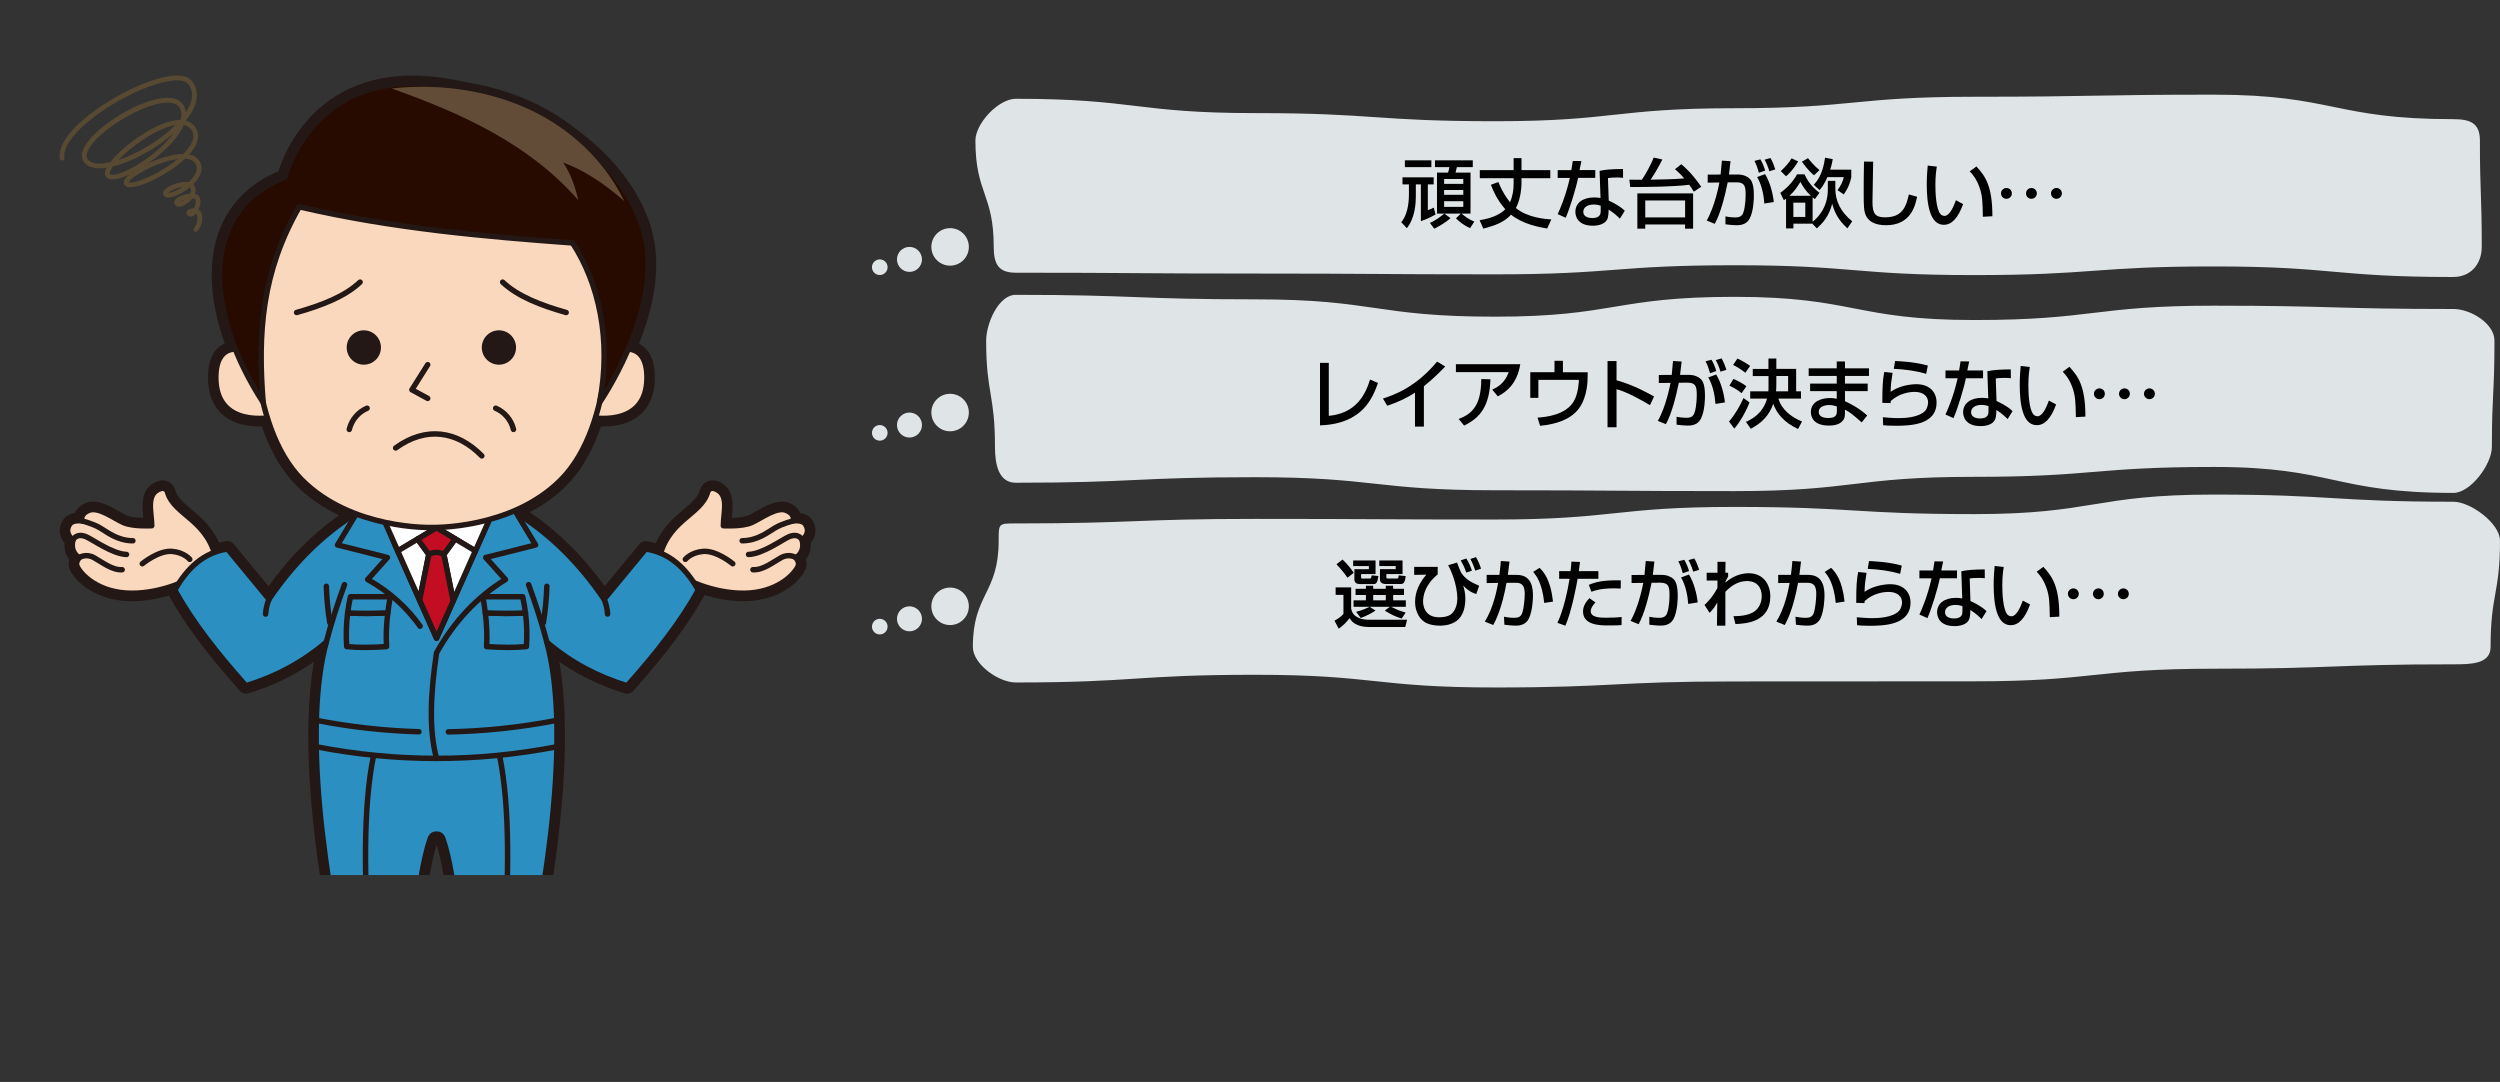
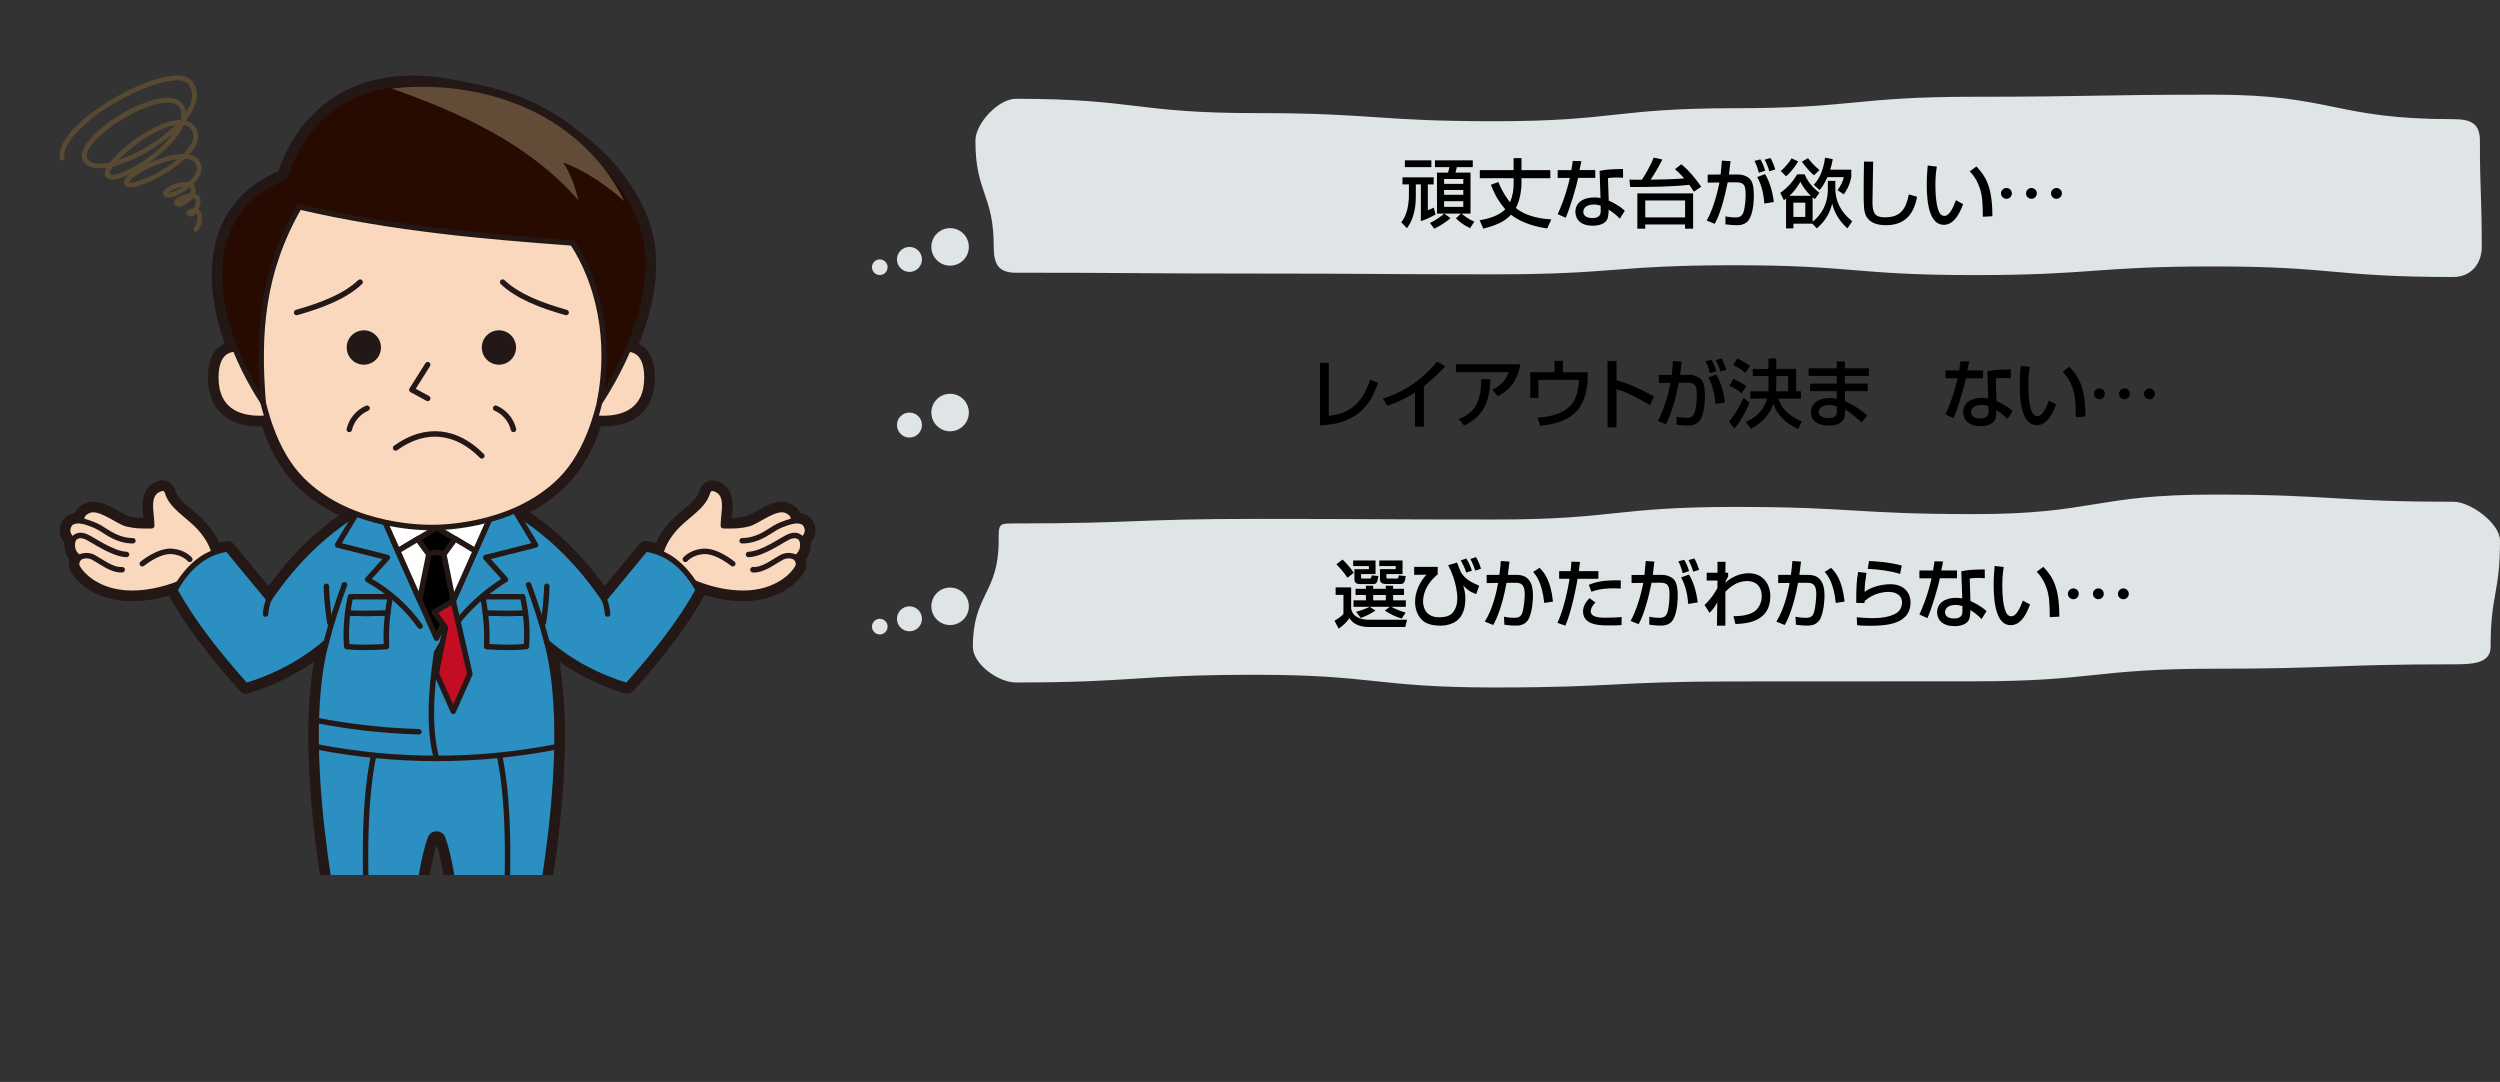
<svg xmlns="http://www.w3.org/2000/svg" id="_レイヤー_2" viewBox="0 0 799.92 346.18">
  <rect x="0" y="0" width="799.92" height="346.18" fill="#333333" stroke="none" />
  <defs>
    <style>.cls-1{fill:#a89478;fill-rule:evenodd;}.cls-2{fill:#231815;}.cls-3{fill:#2b8fc2;}.cls-3,.cls-4,.cls-5,.cls-6,.cls-7,.cls-8,.cls-9{stroke:#231815;stroke-linecap:round;stroke-linejoin:round;stroke-width:1.75px;}.cls-4{fill:#c30d23;}.cls-10{fill:#dfe4e6;}.cls-5,.cls-11{fill:none;}.cls-12{fill:#584a32;}.cls-6{fill:#fad8be;}.cls-7{fill:#6a3906;}.cls-13{fill:#624c38;}.cls-8{fill:#fff;}.cls-14{clip-path:url(#clippath);}.cls-9{fill:#270b00;}</style>
    <clipPath id="clippath">
      <rect class="cls-11" width="280" height="280" />
    </clipPath>
  </defs>
  <g id="h">
    <g class="cls-14">
      <path class="cls-2" d="M131.91,26.72c3,0,6.21.24,9.65.76,2.76.42,5.43.92,8.01,1.5,10.98,1.85,23,6.07,33.49,14.55,14.35,10.35,22,23.47,23.83,34.2,1.98,11.61-1.66,24.18-5.84,33.94,2.71.2,5.96,1.93,5.96,9.13,0,11.28-8.47,13.08-13.89,13.08-1,0-1.9-.06-2.62-.14-2.3,7.42-5.79,14.56-11.07,19.85-4.41,4.41-9.54,7.54-14.66,9.76l.47.77c11.58,7.23,20.66,16.68,28.08,27.59l13.27-16.07c1.72.25,3.3.71,4.79,1.33,3.37-10.98,13.09-12.57,15.05-19.58.2-.71.84-1.19,1.55-1.19.14,0,.28.02.43.06,5.19,1.45,3.05,7.64,3.05,11.93,0,0,.74.05,1.82.05,2.02,0,5.25-.16,7.24-1.05,2.63-1.18,6.66-4.17,9.68-4.17.49,0,.95.08,1.38.25,3.05,1.27,2.21,3.38,2.21,3.38,0,0,.43-.07,1.01-.07.94,0,2.28.17,2.89,1.07,2.02,2.98-1.02,5.09-1.02,5.09,0,0,.56,1.9-.14,3.52-.7,1.62-1.9,2.11-1.9,2.11,0,0,1.37,1.43.7,2.89-1.2,2.62-6.81,8.46-17.28,8.53-.07,0-.15,0-.22,0-6.52,0-12.35-1.92-15.79-3.35.48.74.95,1.5,1.4,2.29-5.54,10.18-13.61,20.4-22.76,30.65-9.46-2.89-18.09-7.42-25.71-13.95,1.91,6.99,2.93,15.45,3.18,25.02.07,2.73.09,5.54.04,8.44-.43,25.07-5.35,56.29-13.09,88.35l15.76,14.95c-4.77.96-9.69,1.41-14.75,1.41-5.34,0-10.82-.5-16.43-1.41-.56-5.18-.19-10.07.94-14.74-.1-.02-.2-.04-.3-.06-3.03-22.74-4.43-47.3-8.65-59.17-.33-.93-1.16-1.4-1.98-1.4s-1.65.47-1.98,1.4c-4.22,11.87-5.62,36.43-8.65,59.17-.03,0-.07.01-.1.02,1.13,4.67,1.51,9.58.95,14.77-5.61.91-11.1,1.41-16.43,1.41-5.06,0-9.98-.45-14.75-1.41l15.59-14.8s0,0,0,0c-7.76-32.11-12.69-63.39-13.13-88.5-.05-2.9-.03-5.71.04-8.44.26-9.57,1.27-18.03,3.18-25.02-7.62,6.53-16.25,11.06-25.71,13.95-9.15-10.25-17.22-20.47-22.76-30.65.38-.67.78-1.32,1.18-1.95-3.51,1.37-8.93,3.01-14.94,3.01-.07,0-.15,0-.22,0-10.46-.07-16.08-5.91-17.28-8.53-.67-1.46.7-2.89.7-2.89,0,0-1.19-.49-1.9-2.11-.7-1.62-.14-3.52-.14-3.52,0,0-3.04-2.11-1.02-5.09.61-.9,1.95-1.07,2.89-1.07.58,0,1.01.07,1.01.07,0,0-.84-2.11,2.21-3.38.43-.18.89-.25,1.38-.25,3.02,0,7.05,2.98,9.68,4.17,1.99.89,5.22,1.05,7.24,1.05,1.09,0,1.82-.05,1.82-.05,0-4.29-2.14-10.48,3.05-11.93.14-.04.29-.06.43-.06.7,0,1.35.47,1.55,1.19,1.95,6.97,11.55,8.57,14.98,19.35,1.32-.5,2.73-.88,4.22-1.1l13.27,16.07c7.35-10.79,16.31-20.16,27.72-27.36-5.92-2.25-12.01-5.64-17.13-10.77-5.28-5.29-8.77-12.42-11.07-19.85-.72.07-1.62.14-2.62.14-5.42,0-13.89-1.81-13.89-13.08,0-7.42,3.46-9.04,6.22-9.15-9.22-23.09-6.84-46.04,15.92-55.01,0,0,7.1-29.93,40.71-29.93M131.91,24.18h0c-18.37,0-29.13,8.66-34.93,15.92-4.83,6.05-7.07,12.09-7.87,14.67-8.78,3.74-14.97,9.67-18.4,17.64-4.35,10.1-3.91,23.31,1.19,37.46-2.6,1.16-5.36,4.01-5.36,10.94,0,9.93,5.99,15.63,16.43,15.63.27,0,.55,0,.82-.01,2.7,7.94,6.42,14.32,11.08,18.98,3.78,3.78,8.34,6.95,13.61,9.46-8.49,6.01-15.92,13.48-22.57,22.68l-11.16-13.5c-.49-.59-1.2-.92-1.95-.92-.12,0-.25,0-.37.03-.79.12-1.57.27-2.34.47-2.27-5.14-5.87-8.17-8.83-10.67-2.55-2.15-4.56-3.84-5.23-6.23-.5-1.79-2.14-3.04-3.99-3.04-.37,0-.74.05-1.1.15-6.1,1.7-5.48,7.88-5.11,11.57.01.1.02.2.03.3-2.37-.06-4.28-.35-5.32-.82-.67-.3-1.52-.78-2.43-1.29-2.58-1.45-5.5-3.1-8.29-3.1-.84,0-1.63.15-2.35.45-1.93.8-3,1.99-3.51,3.21-2.06.29-3.16,1.26-3.72,2.1-1.98,2.93-1.08,5.7.4,7.44-.08,1.01-.02,2.33.53,3.61.3.69.66,1.25,1.03,1.7-.3,1-.35,2.16.19,3.35,1.82,3.98,8.53,9.94,19.56,10.01h.24c4.41,0,8.51-.82,11.85-1.8,4.99,9.03,12.25,18.76,22.78,30.55.49.55,1.18.85,1.89.85.25,0,.5-.04.74-.11,7.68-2.35,14.71-5.74,20.98-10.1-.97,5.5-1.55,11.75-1.73,18.67-.08,2.85-.09,5.73-.04,8.56.41,23.93,4.85,54.2,12.85,87.62l-14.53,13.78c-.69.65-.96,1.64-.69,2.55.26.91,1.01,1.6,1.94,1.79,4.8.97,9.93,1.46,15.25,1.46s10.95-.49,16.84-1.44c1.13-.18,1.99-1.1,2.11-2.23.55-5.01.27-10.02-.83-14.9.91-6.87,1.68-13.89,2.42-20.68,1.59-14.59,3.09-28.41,5.68-36.6,2.59,8.18,4.1,22.01,5.68,36.6.74,6.84,1.52,13.92,2.44,20.85.02.12.04.23.07.34-1,4.72-1.24,9.55-.72,14.4.12,1.14.99,2.05,2.11,2.23,5.89.96,11.55,1.44,16.84,1.44s10.45-.49,15.25-1.46c.93-.19,1.67-.88,1.94-1.79.26-.91,0-1.9-.69-2.55l-14.69-13.94c7.97-33.37,12.4-63.59,12.81-87.47.05-2.87.03-5.75-.04-8.56-.18-6.92-.77-13.17-1.73-18.67,6.27,4.36,13.31,7.75,20.98,10.1.24.07.49.11.74.11.71,0,1.4-.3,1.89-.85,10.59-11.86,17.87-21.63,22.86-30.71,3.49,1.08,7.77,1.96,12.39,1.96h.24c11.04-.07,17.75-6.03,19.57-10.01.54-1.18.49-2.35.19-3.35.37-.46.73-1.02,1.03-1.7.55-1.28.61-2.61.53-3.61,1.48-1.74,2.38-4.52.4-7.44-.57-.84-1.66-1.81-3.73-2.1-.51-1.21-1.58-2.4-3.51-3.21-.72-.3-1.51-.45-2.35-.45-2.79,0-5.71,1.65-8.29,3.1-.9.51-1.76.99-2.43,1.29-1.04.47-2.95.76-5.32.82,0-.1.02-.2.03-.3.37-3.69,1-9.87-5.1-11.57-.36-.1-.73-.15-1.1-.15-1.85,0-3.49,1.25-3.99,3.04-.67,2.39-2.68,4.08-5.23,6.23-3,2.53-6.64,5.59-8.9,10.82-.95-.27-1.92-.48-2.91-.63-.12-.02-.25-.03-.37-.03-.75,0-1.47.33-1.95.92l-11.16,13.5c-7.01-9.7-14.89-17.48-23.96-23.64,4.46-2.34,8.38-5.19,11.69-8.5,4.65-4.66,8.38-11.04,11.08-18.98.28,0,.55.01.82.01,10.44,0,16.42-5.7,16.42-15.63,0-6.68-2.6-9.56-5.07-10.79,4.87-12.26,6.52-23.25,4.91-32.71-2.17-12.77-11.44-26.15-24.79-35.8-9.56-7.71-21.18-12.76-34.54-15.02-2.7-.6-5.43-1.11-8.11-1.52-3.45-.52-6.82-.79-10.03-.79h0Z" />
      <path d="M257.67,167.68c-.99-1.46-3.9-1-3.9-1,0,0,.84-2.11-2.21-3.38-3.06-1.27-8.01,2.54-11.06,3.91-3.06,1.37-9.06,1-9.06,1,0-4.29,2.14-10.48-3.05-11.93-.86-.24-1.73.27-1.98,1.13-1.97,7.02-11.69,8.6-15.05,19.58-1.49-.62-3.07-1.08-4.79-1.33l-13.27,16.07c-7.43-10.91-16.5-20.36-28.08-27.59l-.47-.77c5.12-2.22,10.25-5.35,14.66-9.76,5.28-5.29,8.77-12.42,11.07-19.85,4.63.48,16.51.42,16.51-12.95,0-7.2-3.25-8.93-5.96-9.13,4.19-9.76,7.82-22.33,5.84-33.94-1.83-10.73-9.48-23.86-23.83-34.2-10.49-8.48-22.51-12.7-33.49-14.55-2.58-.58-5.24-1.08-8.01-1.5-41.93-6.34-50.36,29.17-50.36,29.17-22.76,8.97-25.14,31.92-15.92,55.01-2.76.11-6.22,1.72-6.22,9.15,0,13.36,11.89,13.43,16.51,12.95,2.3,7.42,5.79,14.56,11.07,19.85,5.12,5.12,11.21,8.51,17.13,10.77-11.4,7.2-20.37,16.56-27.72,27.36l-13.27-16.07c-1.5.22-2.9.59-4.22,1.1-3.43-10.78-13.03-12.38-14.98-19.35-.24-.86-1.12-1.37-1.98-1.13-5.19,1.45-3.05,7.64-3.05,11.93,0,0-6.01.37-9.06-1-3.06-1.37-8.01-5.18-11.06-3.91-3.06,1.27-2.21,3.38-2.21,3.38,0,0-2.91-.45-3.9,1-2.02,2.98,1.02,5.09,1.02,5.09,0,0-.56,1.9.14,3.52.7,1.62,1.9,2.11,1.9,2.11,0,0-1.37,1.43-.7,2.89,1.2,2.62,6.81,8.46,17.28,8.53,6.1.04,11.61-1.61,15.16-3.01-.4.63-.8,1.28-1.18,1.95,5.54,10.18,13.61,20.4,22.76,30.65,9.45-2.89,18.09-7.42,25.71-13.95-1.91,6.99-2.93,15.45-3.18,25.02-.07,2.73-.09,5.54-.04,8.44.43,25.11,5.36,56.39,13.13,88.5,0,0,0,0,0,0l-15.59,14.8c9.8,1.98,20.26,1.78,31.18,0,.57-5.2.19-10.1-.95-14.77.03,0,.07-.01.1-.02,3.03-22.74,4.43-47.3,8.65-59.17.67-1.87,3.3-1.87,3.97,0,4.22,11.87,5.62,36.43,8.65,59.17.1.02.2.04.3.06-1.12,4.66-1.5,9.55-.94,14.74,10.92,1.78,21.38,1.98,31.18,0l-15.76-14.95c7.74-32.06,12.66-63.27,13.09-88.35.05-2.9.03-5.71-.04-8.44-.25-9.57-1.27-18.03-3.18-25.02,7.62,6.53,16.25,11.06,25.71,13.95,9.15-10.25,17.22-20.47,22.76-30.65-.45-.79-.92-1.55-1.4-2.29,3.48,1.44,9.41,3.39,16.01,3.35,10.46-.07,16.08-5.91,17.28-8.53.67-1.46-.7-2.89-.7-2.89,0,0,1.19-.49,1.9-2.11.7-1.62.14-3.52.14-3.52,0,0,3.04-2.11,1.02-5.09Z" />
      <path class="cls-6" d="M69.42,180.42c-2.21-14.16-13.68-15.32-15.84-23.01-.24-.86-1.12-1.37-1.98-1.13-5.19,1.45-3.05,7.64-3.05,11.93,0,0-6,.37-9.06-1-3.06-1.37-8.01-5.18-11.06-3.91-3.06,1.27-2.21,3.38-2.21,3.38,0,0-2.91-.45-3.9,1-2.02,2.98,1.02,5.09,1.02,5.09,0,0-.56,1.9.14,3.52.7,1.62,1.9,2.11,1.9,2.11,0,0-1.37,1.43-.7,2.89,1.2,2.62,6.81,8.46,17.28,8.53,10.46.07,19.24-4.86,19.24-4.86l8.22-4.54Z" />
      <path class="cls-5" d="M26.23,166.68s3.37.81,5.76,2.22c2.39,1.41,5.62,4.1,10.53,4.13" />
      <path class="cls-5" d="M23.35,172.77s.98-2.33,4.14-1.06c2.02.81,8.44,5.56,13,5.7" />
      <path class="cls-5" d="M25.38,178.41s2.04-1.41,4.64,0c2.6,1.41,5.83,4.09,9.06,3.88" />
      <path class="cls-5" d="M45.53,180.38s5.2-4.34,9.57-3.95c3.86.35,5.62,2.54,5.62,2.54" />
      <path class="cls-6" d="M210.58,180.42c2.21-14.16,13.68-15.32,15.84-23.01.24-.86,1.12-1.37,1.98-1.13,5.19,1.45,3.05,7.64,3.05,11.93,0,0,6,.37,9.06-1,3.06-1.37,8.01-5.18,11.06-3.91,3.05,1.27,2.21,3.38,2.21,3.38,0,0,2.91-.45,3.9,1,2.02,2.98-1.02,5.09-1.02,5.09,0,0,.56,1.9-.14,3.52-.7,1.62-1.9,2.11-1.9,2.11,0,0,1.37,1.43.7,2.89-1.2,2.62-6.81,8.46-17.28,8.53-10.46.07-19.24-4.86-19.24-4.86l-8.22-4.54Z" />
      <path class="cls-5" d="M253.77,166.68s-3.37.81-5.76,2.22c-2.39,1.41-5.62,4.1-10.54,4.13" />
      <path class="cls-5" d="M256.65,172.77s-.98-2.33-4.14-1.06c-2.02.81-8.44,5.56-13,5.7" />
      <path class="cls-5" d="M254.62,178.41s-2.04-1.41-4.64,0c-2.6,1.41-5.83,4.09-9.06,3.88" />
      <path class="cls-5" d="M234.47,180.38s-5.2-4.34-9.56-3.95c-3.86.35-5.62,2.54-5.62,2.54" />
      <path class="cls-7" d="M116.83,325.04l-18.12,17.19c9.8,1.98,20.26,1.78,31.18,0,.75-6.85-.14-13.19-2.25-19.17l-10.82,1.97Z" />
      <path class="cls-7" d="M162.74,325.04l18.12,17.19c-9.8,1.98-20.26,1.78-31.18,0-.74-6.85.14-13.19,2.25-19.17l10.82,1.97Z" />
      <path class="cls-3" d="M223.43,188.77c-3.97-6.99-9.21-11.98-16.86-13.11l-13.27,16.07c-8.21-12.06-18.42-22.34-31.81-29.81h-3l-18.81,42.3-18.81-42.3h-3c-13.39,7.46-23.61,17.75-31.81,29.81l-13.27-16.07c-7.65,1.13-12.88,6.11-16.86,13.11,5.54,10.18,13.61,20.4,22.76,30.65,9.45-2.89,18.09-7.42,25.71-13.95-7.16,26.24-1.9,73.14,9.9,121.97,4.94,1.07,9.86,1.17,14.75,0,3.03-22.74,4.43-47.3,8.65-59.17.67-1.87,3.3-1.87,3.97,0,4.22,11.87,5.62,36.43,8.65,59.17,4.89,1.17,9.81,1.07,14.75,0,11.8-48.83,17.07-95.73,9.9-121.97,7.62,6.53,16.25,11.06,25.71,13.95,9.15-10.25,17.22-20.47,22.76-30.65Z" />
      <path class="cls-3" d="M160.46,156.22l10.91,18.15-15.96,4.02,6.32,7.04c-9.26,5.68-16.58,13.64-22.05,23.46-1.91,12.85-2.5,24.6,0,33.77" />
      <path class="cls-3" d="M118.91,156.22l-10.91,18.15,15.96,4.02-6.32,7.04c7.39,4.14,12.71,9.25,16.78,14.94" />
      <path class="cls-8" d="M120.88,161.92l6.39,14.36c5.29-3.16,12.42-7.42,12.42-7.42l12.42,7.42,6.39-14.36h-37.61Z" />
      <path class="cls-8" d="M133.62,172.49c-2.06,1.23-4.34,2.59-6.36,3.8l6.99,15.72,2.95-14.62-3.59-4.91Z" />
      <polygon class="cls-8" points="145.01 192.24 152.1 176.28 145.64 172.42 142.01 177.39 145.01 192.24" />
-       <path class="cls-4" d="M145.01,192.24l-3-14.85,3.63-4.97-5.96-3.56s-2.73,1.63-6.06,3.62l3.59,4.91-2.95,14.62,5.43,12.21,5.33-11.98Z" />
+       <path class="cls-4" d="M145.01,192.24s-2.73,1.63-6.06,3.62l3.59,4.91-2.95,14.62,5.43,12.21,5.33-11.98Z" />
      <path class="cls-8" d="M142.01,177.39c-1.59-.85-3.19-.84-4.8,0" />
      <path class="cls-5" d="M86.07,191.73c-.62,1.51-.99,3.12-1.09,4.75" />
      <path class="cls-5" d="M193.32,191.73c.62,1.51.99,3.12,1.09,4.75" />
      <path class="cls-5" d="M104.4,205.47c1.52-5.88,3.51-12.04,5.83-18.39" />
      <path class="cls-5" d="M174.97,205.47c-1.52-5.88-3.51-12.04-5.83-18.39" />
      <path class="cls-5" d="M104.42,187.6c.12,3.9.49,7.78,1.11,11.63" />
      <path class="cls-5" d="M174.97,187.6c-.12,3.9-.49,7.78-1.11,11.63" />
      <path class="cls-5" d="M119.5,241.89c-3.4,16.68-2.89,39.24-1.4,63.27" />
      <path class="cls-5" d="M159.87,241.89c3.39,16.68,2.89,39.24,1.4,63.27" />
      <path class="cls-5" d="M101.17,238.93c25.67,4.98,51.35,4.98,77.02,0" />
-       <path class="cls-5" d="M143.45,234.18c11.58-.22,23.16-1.45,34.74-3.7" />
      <path class="cls-5" d="M101.17,230.48c10.96,2.13,21.91,3.35,32.87,3.66" />
      <path class="cls-6" d="M78.65,112.19s-9.59-3.75-9.59,8.62c0,16.59,18.33,12.68,18.33,12.68" />
      <path class="cls-6" d="M197.41,112.19s9.59-3.75,9.59,8.62c0,16.59-18.33,12.68-18.33,12.68" />
      <path class="cls-6" d="M194.7,96.83s2.55,38.91-15.3,56.77c-15.94,15.96-41.38,15.17-41.38,15.17,0,0-25.44.79-41.38-15.17-17.84-17.86-15.29-56.77-15.29-56.77l16.17-41.23,92.71,8.88,4.47,32.35Z" />
      <path class="cls-9" d="M84.2,128.75c-18.07-27.84-21.44-60.89,7-72.09,0,0,8.43-35.51,50.36-29.17,41.93,6.34,62.18,31.84,65.32,50.25,4,23.52-15.02,51.01-15.02,51.01,3.89-20.09-.35-38.32-8.66-51.01-27.72-2.05-57.39-4.56-87.44-11.57-11.95,20.84-13.35,40.2-11.56,62.58Z" />
      <polyline class="cls-5" points="136.85 116.69 131.79 124.72 136.85 127.47" />
      <path class="cls-5" d="M117.46,130.62c-2.82,1.18-5.01,3.79-5.7,6.78" />
      <path class="cls-5" d="M158.6,130.62c2.82,1.18,5.01,3.79,5.7,6.78" />
      <path class="cls-5" d="M126.59,143.33c9.64-6.98,19.62-5.57,27.58,2.54" />
      <path class="cls-5" d="M94.9,99.99c8.12-2.3,15.47-5.14,20.32-9.72" />
      <path class="cls-5" d="M181.15,99.99c-8.12-2.3-15.47-5.14-20.32-9.72" />
      <path class="cls-13" d="M185.03,64.04c-16.11-18.41-38.19-28.06-59.7-35.73,16.02-1.92,47.82,0,67.88,25.54,2.54,3.23,4.71,6.78,6.58,10.53-6.66-5.88-13.46-10.21-19.63-12.36,2.29,3.22,3.79,7.38,4.88,12.02Z" />
      <path class="cls-2" d="M121.89,111.19c0,3.04-2.45,5.5-5.48,5.5s-5.48-2.46-5.48-5.5,2.45-5.5,5.48-5.5,5.48,2.46,5.48,5.5Z" />
      <path class="cls-2" d="M165.12,111.19c0,3.04-2.45,5.5-5.48,5.5s-5.48-2.46-5.48-5.5,2.45-5.5,5.48-5.5,5.48,2.46,5.48,5.5Z" />
      <path class="cls-3" d="M124.09,196.1c-4.55.21-8.86.23-12.86.02-.45,3.59-.55,7.17-.29,10.76,3.69.39,8.04.32,12.74,0-.21-3.44-.05-7.04.4-10.78Z" />
      <path class="cls-3" d="M124.09,196.1c.21-1.69.46-3.41.78-5.16h-12.74c-.38,1.73-.68,3.45-.89,5.18,4,.21,8.31.18,12.86-.02Z" />
      <path class="cls-3" d="M155.28,196.1c4.55.21,8.86.23,12.86.02.45,3.59.55,7.17.29,10.76-3.69.39-8.04.32-12.74,0,.21-3.44.05-7.04-.4-10.78Z" />
      <path class="cls-3" d="M155.28,196.1c-.21-1.69-.46-3.41-.78-5.16h12.74c.38,1.73.68,3.45.89,5.18-4,.21-8.31.18-12.86-.02Z" />
      <path class="cls-1" d="M61.93,40.53c.07-.21.14-.42.2-.63-.17.2-.35.4-.52.6.11,0,.22.02.33.03Z" />
      <path class="cls-12" d="M62.67,74.21c-.17,0-.34-.06-.49-.18-.32-.27-.36-.75-.09-1.07.01-.01,1.42-1.74,1.04-3.92-.06-.32-.19-.54-.42-.69-.05.06-.1.11-.14.16-1.02,1.09-1.9.78-2.23.6-.63-.35-.74-.9-.62-1.29.23-.8,1.34-1.19,2.32-1.17.01-.03.03-.06.04-.09.56-1.1.73-2.32.4-2.85-.05-.07-.3-.23-.93-.26-.5.67-1.14,1.28-1.85,1.77-1.54,1.07-2.9,1.22-3.63.4-.34-.38-.43-.86-.24-1.33.51-1.31,3.21-2.16,4.88-2.32h0c.35-.64.5-1.29.23-1.79-.05-.09-.12-.17-.23-.23-.26.21-.54.43-.83.64-1.79,1.3-5.58,3.46-7.17,2.27-.45-.34-.64-.85-.5-1.37.43-1.58,4.13-3,6.38-3.25.71-.08,1.29-.06,1.77.02,2.06-1.88,2.98-3.81,2.48-5.28-.46-1.34-1.67-2.08-3.61-2.21-2.51,2.38-6.07,4.79-9.84,6.66-2.13,1.05-7.3,3.37-9.16,2.13-.54-.36-.75-.95-.56-1.59.18-.63.84-1.39,1.82-2.19-3.12,1.49-5.8,2.1-7.13,1.21-.36-.24-.94-.81-.75-1.95.07-.41.24-.88.51-1.39-2.8.42-5.14.13-6.6-1.09-1.23-1.03-1.6-2.46-1.1-4.16,1.89-6.31,16.57-16.01,25.74-17.02,4.12-.45,5.88,1.05,6.63,2.39.39.7.62,1.43.7,2.17,1.88-2.86,2.94-6.2.76-9.05-1.65-2.15-7.72-1.37-15.47,1.98-12.47,5.4-25.14,15.38-24.14,21.63.07.41-.21.8-.63.87-.41.07-.8-.21-.86-.63-.7-4.41,3.77-9.28,7.64-12.59,4.66-3.98,11.17-7.97,17.4-10.67,4.16-1.8,14.16-5.55,17.26-1.52,2.61,3.4,1.88,7.81-2.02,12.62,1.33.34,2.2,1.03,2.76,1.72,1.42,1.74,2.28,4.72-1.64,9.12,2.33.49,3.32,1.86,3.73,3.05.67,1.95-.23,4.26-2.43,6.45.19.18.32.37.42.55.42.8.39,1.69.07,2.56.65.14,1.13.43,1.4.87.7,1.11.4,2.82-.24,4.16.58.36.96.95,1.1,1.7.51,2.89-1.3,5.06-1.37,5.15-.15.18-.36.27-.58.27ZM58.98,63.91c-.69.23-1.25.52-1.54.74.31-.04.88-.26,1.54-.74ZM53.82,61.71c.65.05,2.51-.51,4.61-1.92-2.01.3-4.06,1.32-4.61,1.92ZM41.15,58.35c.7.3,3.39-.19,7.59-2.26,3.01-1.49,5.87-3.33,8.13-5.21,0,0,0,0-.01,0-2.99.38-6.9,1.71-10.44,3.57-3.64,1.91-5.08,3.39-5.27,3.9ZM36.13,53.27c-.57.8-.93,1.49-1.01,2.03-.06.34.04.41.1.45,1.59,1.06,9.56-2.44,16.38-8.78,1.04-.97,2.6-2.53,3.93-4.32-5.56,4.91-13.24,9.14-19.39,10.63ZM53.64,32.82c-.41,0-.84.03-1.3.08-8.36.92-22.77,10.32-24.46,15.96-.33,1.11-.14,1.93.62,2.56,1.31,1.09,3.76,1.18,6.78.51,3.63-4.72,12.4-11.28,19.04-13.06,1.28-.35,2.39-.48,3.33-.48.06-.07.13-.15.19-.22.32-1.27.28-2.52-.35-3.64-.64-1.14-1.93-1.71-3.85-1.71ZM58.81,40c-1.31,3.14-4.1,6.13-6.19,8.07-1.61,1.49-3.41,2.94-5.24,4.23,3.57-1.66,7.71-2.96,10.86-3.04.14,0,.28,0,.42,0,.24-.24.48-.49.69-.73,2.65-2.93,3.21-5.37,1.68-7.24-.54-.67-1.29-1.09-2.22-1.28ZM56.12,40.01c-.45.07-.92.17-1.41.31-5.75,1.55-12.97,6.79-16.85,10.89,5.78-1.88,12.81-5.93,17.91-10.85.12-.11.23-.23.35-.35Z" />
    </g>
    <circle class="cls-10" cx="304" cy="194" r="6" />
    <path class="cls-10" d="M785,88.63c-38.33,0-38.33-3.38-76.66-3.38-38.33,0-38.33,2.77-76.67,2.77s-38.33-3.15-76.66-3.15c-38.33,0-38.33,2.91-76.67,2.91-38.33,0-38.33-.25-76.67-.25s-38.33-.27-76.67-.27c-5.52,0-7.04-2.75-7.04-8.27,0-17-5.86-17-5.86-34,0-5.52,7.39-13.38,12.91-13.38,38.33,0,38.33,4.58,76.66,4.58s38.33,2.6,76.67,2.6,38.33-4.16,76.66-4.16,38.33-3.67,76.67-3.67,38.33-.67,76.67-.67,38.33,7.84,76.67,7.84c5.52,0,8.48,1.34,8.48,6.86,0,17,.59,17,.59,34,0,5.52-3.55,9.63-9.07,9.63Z" />
-     <path class="cls-10" d="M785,157.71c-38.33,0-38.33-8.3-76.66-8.3-38.33,0-38.33,3.16-76.67,3.16s-38.33,4.57-76.66,4.57c-38.33,0-38.33-.27-76.67-.27-38.33,0-38.33-4.18-76.67-4.18s-38.33,1.77-76.67,1.77c-5.52,0-6.64-5.93-6.64-11.45,0-17-2.82-17-2.82-34,0-5.52,3.94-14.67,9.46-14.67,38.33,0,38.33,1.44,76.66,1.44,38.33,0,38.33,5.55,76.67,5.55,38.33,0,38.33-6.35,76.66-6.35,38.33,0,38.33,7.42,76.67,7.42,38.33,0,38.33-4.59,76.67-4.59s38.33,1.06,76.67,1.06c5.52,0,13.15,4.61,13.15,10.14,0,17-.83,17-.83,34,0,5.52-6.79,14.71-12.31,14.71Z" />
    <path class="cls-10" d="M785,212.56c-38.33,0-38.33,1.41-76.66,1.41-38.33,0-38.33,4.03-76.67,4.03s-38.33.04-76.66.04c-38.33,0-38.33,1.93-76.67,1.93-38.33,0-38.33-4.06-76.67-4.06s-38.33,2.46-76.67,2.46c-5.52,0-13.72-5.86-13.72-11.38,0-17,8.26-17,8.26-34,0-5.52-.06-5.51,5.46-5.51,38.33,0,38.33-1.45,76.66-1.45s38.33.2,76.67.2,38.33-4.03,76.66-4.03,38.33,2.3,76.67,2.3c38.33,0,38.33-6.25,76.67-6.25s38.33,2.29,76.67,2.29c5.52,0,14.92,6.93,14.92,12.46,0,17-3.01,17-3.01,34,0,5.52-6.39,5.56-11.91,5.56Z" />
    <path d="M459.33,68.63c-1.78,1.01-3.07,1.56-4.7,2.14v-11.76h-1.61v3.82c0,1.92-.17,6.77-2.86,10.18l-1.8-1.9c1.8-2.14,2.45-5.59,2.45-8.86v-3.24h-2.06v-2.26h9.98v2.26h-1.87v8.23c.58-.19,1.3-.48,1.9-.82l.58,2.21ZM457.99,53.48h-8.47v-2.18h8.47v2.18ZM457.54,71.32c1.99-.86,3.86-2.35,4.58-2.98h-2.33v-13.11h3.53c.17-.46.36-1.2.43-1.75h-4.61v-2.18h12.1v2.18h-5.09c-.07.34-.34,1.42-.43,1.75h4.8v13.11h-2.86c.84.74,2.23,1.82,4.08,2.57l-1.37,2.09c-1.8-.79-3.55-2.14-4.51-3.14l1.56-1.51h-5.28l1.97,1.44c-1.75,1.58-4.13,2.88-5.21,3.38l-1.37-1.85ZM462.07,57.28v1.56h6.14v-1.56h-6.14ZM462.07,60.8v1.54h6.14v-1.54h-6.14ZM462.07,64.38v1.82h6.14v-1.82h-6.14Z" />
    <path d="M479.44,58.26c.46,1.15,1.49,3.65,3.72,6.46.96-2.28,1.15-4.27,1.15-5.91v-1.8h-10.82v-2.57h10.82v-3.84h2.52v3.84h9.22v2.57h-9.22v1.39c0,2.69-.58,5.91-1.8,8.16,3.79,3.12,9.43,3.53,11.35,3.65l-1.34,2.9c-2.45-.41-7.71-1.34-11.57-4.42-1.13,1.18-2.9,3-8.86,4.46l-1.18-2.69c4.73-.72,7.1-2.38,8.21-3.5-2.64-3.02-3.89-5.98-4.61-7.85l2.4-.86Z" />
    <path d="M506,51.54c-.07.34-.55,2.69-.6,2.88h5.04v2.5h-5.5c-.62,3.14-2.64,9.77-3.96,12.75l-2.57-1.15c.5-1.06,2.57-5.64,3.89-11.59h-3.89v-2.5h4.37c.19-1.06.31-1.9.46-2.93l2.76.05ZM519.32,56.89c-.79-.07-1.3-.1-2.06-.1-1.49,0-2.14.1-2.76.19l.24,7.2c3.41,1.58,4.54,2.69,5.14,3.26l-1.58,2.52c-.55-.55-1.7-1.73-3.6-2.9,0,.5,0,2.33-.5,3.24-.77,1.44-2.86,1.92-4.51,1.92-5.06,0-5.62-3.24-5.62-4.42,0-2.81,2.3-4.63,6.05-4.63.96,0,1.51.1,1.99.19l-.29-8.69c1.82-.38,3.26-.55,7.49-.6l.02,2.81ZM512.17,65.82c-.58-.19-1.22-.38-2.23-.38-1.99,0-3.34.89-3.34,2.35,0,1.68,1.9,1.99,2.88,1.99,2.69,0,2.69-1.61,2.69-2.28v-1.68Z" />
    <path d="M521.34,57.49c.5,0,2.81.02,4.01.02.65-.96,2.64-4.13,3.77-7.08l2.78.6c-1.1,2.23-2.38,4.39-3.74,6.46,4.03-.07,7.2-.12,10.73-.41-1.37-1.56-2.16-2.26-2.95-2.95l2.02-1.58c1.25,1.03,3.34,2.86,6.38,7.2l-2.38,1.58c-.36-.6-.74-1.22-1.46-2.21-5.14.62-12.29.72-18.89.72l-.26-2.35ZM541.74,61.88v11.28h-2.57v-1.34h-12.75v1.34h-2.52v-11.28h17.83ZM526.43,64.14v5.42h12.75v-5.42h-12.75Z" />
    <path d="M553.71,51.59c-.24,2.28-.36,3.31-.5,4.25h2.88c1.73,0,3,.65,3.67,1.27.79.74,1.42,1.99,1.42,5.52,0,.48,0,4.85-1.39,7.39-1.1,2.04-3.38,2.04-4.08,2.04-1.32,0-2.86-.19-3.62-.29v-2.54c.41.07,1.54.34,3.1.34.77,0,2.06,0,2.62-1.54.74-2.14.74-5.45.74-5.76,0-2.67-.29-3.96-3-3.94l-2.74.02c-.89,4.34-2.26,9.89-4.15,13.27l-2.57-1.06c2.66-4.63,3.96-11.62,4.06-12.17l-3.74.05v-2.57l4.13-.02c.29-2.88.31-3.22.41-4.46l2.78.19ZM562.78,55.28c-.58-2.11-.98-3-1.42-3.79l1.9-.5c.65,1.03,1.22,2.45,1.54,3.62l-2.02.67ZM564.53,65.12c-.17-2.57-.82-6.02-2.3-8.47l2.54-.94c1.61,2.62,2.5,6.24,2.79,8.93l-3.02.48ZM566.12,54.8c-.31-1.22-.94-2.69-1.49-3.7l1.85-.55c.65,1.1,1.1,2.23,1.56,3.65l-1.92.6Z" />
    <path d="M579.9,71.56h-6.07v1.51h-2.35v-9.5c-.29.22-.46.34-.7.5l-1.15-2.38c2.23-1.54,4.06-3.55,5.38-5.91h2.4c1.39,3.31,3.98,5.3,4.75,5.91l-1.46,2.02c-.53-.41-.6-.48-.72-.55v7.8c1.34-1.08,4.87-4.3,4.87-10.27v-2.81h2.4v2.47c0,3.98,1.73,7.51,5.4,10.46l-1.54,2.26c-3.24-2.95-4.27-5.67-4.87-7.9-.58,2.21-1.66,5.14-4.92,7.9l-1.42-1.51ZM575.36,51.66c-1.85,2.98-3.17,4.13-3.89,4.75l-1.68-1.68c1.27-1.1,2.69-2.74,3.46-4.06l2.11.98ZM579.42,62.65c-1.51-1.42-2.59-2.93-3.34-4.46-1.42,2.26-2.11,3.17-3.53,4.46h6.86ZM573.82,64.84v4.58h3.82v-4.58h-3.82ZM580.42,56.08c-.82-.67-1.61-1.34-3.89-4.32l1.97-1.15c.48.6,1.82,2.3,3.67,3.82l-1.75,1.66ZM586.42,50.92c-.14.84-.31,1.78-.82,3.36h6.75v2.4c-.65,3.12-1.9,4.78-2.42,5.52l-1.99-1.37c.74-.96,1.75-2.59,1.99-4.15h-5.21c-1.08,2.47-2.06,3.6-2.52,4.13l-1.85-1.68c.79-.86,2.93-3.24,3.6-8.67l2.47.46Z" />
    <path d="M599.35,51.73c-.02,2.04-.22,12.29-.22,12.91,0,3.72.89,4.9,4.03,4.9,5.42,0,6.72-3.22,7.61-7.32l2.64.74c-.58,2.71-1.92,9.1-9.89,9.1-3.6,0-5.3-1.18-6.19-2.54-1.01-1.54-1.01-3.6-1.01-7.85,0-2.14,0-5.33.1-9.98l2.93.05Z" />
    <path d="M619.72,53.32c-.17,1.06-.46,2.86-.46,5.9,0,2.35.19,7.58,1.61,9.26.24.29.72.6,1.32.6,1.54,0,2.78-2.64,3.65-5.02l2.3,1.25c-1.63,4.46-3.65,6.62-6.19,6.62-4.54,0-5.45-6.84-5.45-12.89,0-2.69.22-4.94.31-6.07l2.9.34ZM634.45,69.35c-.07-4.51-.12-6.84-1.13-9.55-.91-2.5-2.09-3.98-3.07-4.97l2.14-1.58c3,3.24,5.11,6.5,5.11,15.94l-3.05.17Z" />
    <path d="M643.73,61.88c0,.96-.77,1.73-1.73,1.73s-1.75-.77-1.75-1.73.79-1.73,1.75-1.73,1.73.74,1.73,1.73ZM651.72,61.88c0,.96-.77,1.73-1.73,1.73s-1.73-.77-1.73-1.73c.02-.98.77-1.73,1.73-1.73s1.73.74,1.73,1.73ZM659.74,61.88c0,.96-.79,1.73-1.75,1.73s-1.73-.77-1.73-1.73.79-1.73,1.73-1.73,1.75.74,1.75,1.73Z" />
    <path d="M425.17,133.06c9.03-.84,11.88-7.27,13.2-11.62l2.54,1.1c-1.68,4.68-4.85,13.11-18.55,13.56v-19.99h2.81v16.95Z" />
    <path d="M455.61,136.49h-2.86v-10.87c-2.74,1.82-5.76,3.17-8.88,4.2l-1.37-2.3c3.24-1.06,10.37-3.41,17.33-11.83l2.59,1.58c-.94.96-3.48,3.65-6.82,6.31v12.91Z" />
    <path d="M486.44,116.52c-1.03,6.48-4.68,8.98-7.18,10.3l-1.8-2.16c1.61-.72,4.01-1.99,5.28-5.59h-16.9v-2.54h20.59ZM466.74,134.06c4.27-1.66,7.18-4.27,7.22-12.77l2.93.07c-.26,8.62-3.31,12.34-8.42,14.81l-1.73-2.11Z" />
    <path d="M500.08,115.46v3.65h7.94l-.05,2.18c-.02,1.58-.34,7.34-3.91,10.71-2.14,2.04-5.45,3.65-11.28,4.25l-.82-2.62c2.26-.17,9.05-.67,11.69-5.38,1.39-2.5,1.54-6.14,1.54-6.7h-12.96v5.76h-2.59v-8.21h7.75v-3.65h2.69Z" />
    <path d="M517.24,115.53v6.14c5.83,1.66,10.39,4.27,12,5.21l-1.3,2.76c-2.69-1.61-7.42-4.27-10.7-5.11v12.19h-2.88v-21.19h2.88Z" />
    <path d="M538.07,115.7c-.24,2.28-.36,3.31-.5,4.25h2.88c1.73,0,3,.65,3.67,1.27.79.74,1.42,1.99,1.42,5.52,0,.48,0,4.85-1.39,7.39-1.1,2.04-3.38,2.04-4.08,2.04-1.32,0-2.86-.19-3.62-.29v-2.54c.41.07,1.54.34,3.1.34.77,0,2.06,0,2.62-1.54.74-2.14.74-5.45.74-5.76,0-2.67-.29-3.96-3-3.94l-2.74.02c-.89,4.34-2.26,9.89-4.15,13.27l-2.57-1.06c2.66-4.63,3.96-11.62,4.06-12.17l-3.74.05v-2.57l4.13-.02c.29-2.88.31-3.22.41-4.46l2.78.19ZM547.14,119.4c-.57-2.11-.98-3-1.42-3.79l1.9-.5c.65,1.03,1.22,2.45,1.54,3.62l-2.02.67ZM548.89,129.24c-.17-2.57-.82-6.02-2.3-8.47l2.54-.94c1.61,2.62,2.5,6.24,2.79,8.93l-3.02.48ZM550.48,118.92c-.31-1.22-.94-2.69-1.49-3.7l1.85-.55c.65,1.1,1.1,2.23,1.56,3.65l-1.92.6Z" />
    <path d="M559.78,128.76c-1.05,2.83-3.12,6.43-4.87,8.38l-1.68-2.28c1.73-1.94,3.6-5.09,4.63-7.51l1.92,1.42ZM554.62,121.25c.96.38,2.62,1.18,4.18,2.33l-1.54,2.23c-1.1-.94-2.66-1.85-3.91-2.4l1.27-2.16ZM555.92,114.72c1.18.53,2.95,1.56,4.08,2.35l-1.56,2.21c-1.18-.98-2.57-1.85-3.89-2.52l1.37-2.04ZM565.85,118.03v-3.31h2.52v3.31h6.34v7.18h1.54v2.33h-7.2c.89,3.29,3.89,5.88,7.54,7.32l-1.27,2.4c-4.49-2.04-6.91-5.09-7.92-8.04-1.27,3.55-3.55,6.07-7.2,7.97l-1.56-2.21c1.66-.74,5.43-2.59,6.77-7.44h-5.4v-2.33h5.81c.05-.6.05-.77.05-2.35v-2.54h-5.04v-2.28h5.04ZM572.14,125.21v-4.9h-3.77v2.45c0,1.27-.05,1.94-.1,2.45h3.86Z" />
    <path d="M587.69,117.86v-2.21h2.64v2.21h7.68v2.42h-7.68v2.47h7.27v2.4h-7.27v3.22c.86.41,4.22,1.9,7.11,4.58l-1.75,2.21c-3.1-2.71-3.6-3.14-5.35-4.08v.48c0,1.7-.14,2.26-.53,2.81-1.2,1.75-3.7,1.8-4.63,1.8-4.82,0-5.76-2.64-5.76-4.32,0-3.36,3.34-4.49,6.05-4.49,1.11,0,1.75.14,2.23.24v-2.45h-8.52v-2.4h8.52v-2.47h-8.98v-2.42h8.98ZM587.74,130.06c-.65-.22-1.39-.46-2.45-.46-1.37,0-3.36.46-3.36,2.18,0,1.61,1.66,1.97,3.1,1.97,2.71,0,2.71-1.37,2.71-2.35v-1.34Z" />
-     <path d="M605.57,119.28c-.41,2.64-.6,3.82-.62,6.1,2.42-1.8,6.05-2.45,8.21-2.45,4.34,0,6.48,2.64,6.48,5.86,0,7.2-8.42,7.44-13.2,7.44-2.35,0-3.29-.12-3.89-.19l-.1-2.54c.84.07,3.05.29,5.09.29s6.48-.24,8.45-2.35c.74-.79.94-2.21.94-2.69,0-1.9-1.46-3.36-4.29-3.36-1.61,0-4.82.38-7.68,2.93-.02.26-.02.38-.02.65l-2.66-.07c0-5.64.17-7.44.62-9.89l2.69.29ZM616.32,119.62c-3.36-1.01-6.86-1.44-10.37-1.61l.41-2.5c1.18.05,6.24.24,10.49,1.46l-.53,2.64Z" />
    <path d="M630.08,115.65c-.07.34-.55,2.69-.6,2.88h5.04v2.5h-5.5c-.62,3.14-2.64,9.77-3.96,12.75l-2.57-1.15c.5-1.06,2.57-5.64,3.89-11.59h-3.89v-2.5h4.37c.19-1.06.31-1.9.46-2.93l2.76.05ZM643.4,121.01c-.79-.07-1.3-.1-2.06-.1-1.49,0-2.14.1-2.76.19l.24,7.2c3.41,1.58,4.54,2.69,5.13,3.26l-1.58,2.52c-.55-.55-1.7-1.73-3.6-2.9,0,.5,0,2.33-.5,3.24-.77,1.44-2.86,1.92-4.51,1.92-5.06,0-5.62-3.24-5.62-4.42,0-2.81,2.3-4.63,6.05-4.63.96,0,1.51.1,1.99.19l-.29-8.69c1.82-.38,3.27-.55,7.49-.6l.03,2.81ZM636.25,129.94c-.58-.19-1.22-.38-2.23-.38-1.99,0-3.34.89-3.34,2.35,0,1.68,1.89,1.99,2.88,1.99,2.69,0,2.69-1.61,2.69-2.28v-1.68Z" />
    <path d="M649.47,117.43c-.17,1.06-.46,2.86-.46,5.9,0,2.35.19,7.58,1.61,9.26.24.29.72.6,1.32.6,1.54,0,2.79-2.64,3.65-5.02l2.3,1.25c-1.63,4.46-3.65,6.62-6.19,6.62-4.54,0-5.45-6.84-5.45-12.89,0-2.69.21-4.94.31-6.07l2.9.34ZM664.21,133.46c-.07-4.51-.12-6.84-1.13-9.55-.91-2.5-2.09-3.98-3.07-4.97l2.14-1.58c3,3.24,5.11,6.5,5.11,15.94l-3.05.17Z" />
    <path d="M673.48,126c0,.96-.77,1.73-1.73,1.73s-1.75-.77-1.75-1.73.79-1.73,1.75-1.73,1.73.74,1.73,1.73ZM681.48,126c0,.96-.77,1.73-1.73,1.73s-1.73-.77-1.73-1.73c.03-.98.77-1.73,1.73-1.73s1.73.74,1.73,1.73ZM689.49,126c0,.96-.79,1.73-1.75,1.73s-1.73-.77-1.73-1.73.79-1.73,1.73-1.73,1.75.74,1.75,1.73Z" />
    <path d="M427.36,187.94h4.97v6.84c.22.89.46,1.85,1.97,2.69,1.49.82,2.78.82,4.42.82h11.5l-.58,2.33h-11.62c-2.38,0-4.92-.62-6.22-2.83-.96,1.34-2.11,2.4-3.46,3.38l-1.34-2.57c.74-.38,2.21-1.37,2.86-2.14v-6.12h-2.5v-2.4ZM429.57,179.03c1.75,1.63,2.98,3.34,3.58,4.25l-1.99,1.58c-1.13-1.7-2.74-3.48-3.53-4.32l1.94-1.51ZM432.98,179.34h7.15v4.34h-4.63v1.01c0,.41.07.43.5.43h2.04c.67,0,.7-.1.86-1.03l2.14.22c-.31,2.18-.67,2.57-1.56,2.57h-4.37c-1.75,0-1.75-1.18-1.75-1.58v-3.17h4.63v-1.01h-5.02v-1.78ZM433.91,195.76c2.02-.53,3.24-1.08,4.32-1.61h-5.14v-2.06h3.96v-1.7h-3.31v-1.99h3.31v-.98h2.33v.98h4.03v-.98h2.35v.98h3.48v1.99h-3.48v1.7h4.06v2.06h-4.73c2.3,1.1,2.76,1.3,4.68,1.85l-1.27,1.92c-2.04-.62-3.48-1.34-5.4-2.54l1.58-1.22h-6.43l1.87,1.2c-1.46,1.01-3.43,1.9-4.7,2.38l-1.51-1.97ZM439.38,190.38v1.7h4.03v-1.7h-4.03ZM446.59,181.12h-5.26v-1.78h7.44v4.34h-5.18v.98c0,.43.21.46.6.46h2.66c.58,0,.58-.1.7-1.03l2.23.24c-.19,1.63-.5,2.54-1.54,2.54h-4.66c-.48,0-2.04,0-2.04-1.42v-3.34h5.04v-1.01Z" />
    <path d="M460.02,181.38v2.4c-4.08,3.38-4.68,6.79-4.68,8.71,0,.82.22,5.02,5.11,5.02,2.98,0,3.94-1.01,4.27-1.37,1.25-1.32,1.58-3.34,1.58-4.58,0-4.75-2.3-9.65-2.93-10.71l2.83-.86c.22.53,1.08,2.88,1.37,3.31,1.44,2.18,3.24,3,5.71,4.13l-.91,2.64c-.84-.24-2.23-.67-4.18-2.69.41,1.44.67,2.52.67,4.08,0,2.35-.43,4.78-2.02,6.5-1.8,1.99-4.8,2.23-5.95,2.23-3.91,0-5.35-1.32-5.81-1.75-1.73-1.61-2.3-4.01-2.3-5.86,0-3.26,1.46-6.29,3.62-8.71l-3.91.07v-2.57h7.51ZM469.17,183.21c-.6-1.82-1.42-3.26-1.78-3.91l1.8-.6c.86,1.42,1.25,2.38,1.78,3.89l-1.8.62ZM472.05,182.58c-.26-.84-.94-2.59-1.58-3.72l1.8-.6c.62,1.01,1.22,2.42,1.61,3.7l-1.82.62Z" />
    <path d="M482.99,179.7c-.1,1.03-.22,1.99-.53,4.25h2.9c4.82,0,5.14,4.32,5.14,6.7,0,.94-.14,4.68-1.25,7.13-1.08,2.4-3.48,2.4-4.27,2.4-1.32,0-2.86-.19-3.62-.29l-.14-2.57c.67.14,1.82.36,3.24.36,1.54,0,2.28-.41,2.71-1.87.38-1.25.7-4.18.7-5.74,0-2.47-.7-3.62-2.83-3.6l-3,.02c-1.54,8.47-3.55,12.17-4.25,13.49l-2.69-1.08c2.71-4.37,3.82-10.03,4.25-12.39l-3.67.05v-2.62h4.08c.24-1.8.36-3.14.46-4.44l2.78.19ZM494.1,192.93c-.65-6.55-2.67-8.91-3.55-9.94l2.06-1.3c1.32,1.32,3.55,3.79,4.3,10.8l-2.81.43Z" />
    <path d="M505.55,179.8c-.1.7-.14,1.22-.38,2.95h6.26v2.45h-6.65c-.26,1.7-1.92,10.49-3.91,15l-2.54-.91c1.94-4.06,3.29-10.44,3.89-14.09h-3.34v-2.45h3.65c.22-1.99.24-2.28.26-3.05l2.76.1ZM510.49,192.78c-1.42,1.44-1.51,2.45-1.51,2.81,0,2.06,3.36,2.06,4.8,2.06,1.56,0,3.58-.05,5.09-.24l-.02,2.59c-.77.07-1.27.12-4.15.12-2.57,0-8.18,0-8.18-4.46,0-1.78.98-3.12,2.04-4.27l1.94,1.39ZM518.58,188.32c-.6-.05-1.22-.07-2.18-.07-4.34,0-6.36.77-7.2,1.1l-.82-2.21c2.23-.94,4.34-1.54,10.22-1.46l-.02,2.64Z" />
    <path d="M529.35,179.7c-.24,2.28-.36,3.31-.5,4.25h2.88c1.73,0,3,.65,3.67,1.27.79.74,1.42,1.99,1.42,5.52,0,.48,0,4.85-1.39,7.39-1.1,2.04-3.38,2.04-4.08,2.04-1.32,0-2.86-.19-3.62-.29v-2.54c.41.07,1.54.34,3.1.34.77,0,2.06,0,2.62-1.54.74-2.14.74-5.45.74-5.76,0-2.67-.29-3.96-3-3.94l-2.74.02c-.89,4.34-2.26,9.89-4.15,13.27l-2.57-1.06c2.66-4.63,3.96-11.62,4.06-12.17l-3.74.05v-2.57l4.13-.02c.29-2.88.31-3.22.41-4.46l2.78.19ZM538.42,183.4c-.58-2.11-.98-3-1.42-3.79l1.9-.5c.65,1.03,1.22,2.45,1.54,3.62l-2.02.67ZM540.18,193.24c-.17-2.57-.82-6.02-2.3-8.47l2.54-.94c1.61,2.62,2.5,6.24,2.79,8.93l-3.02.48ZM541.76,182.92c-.31-1.22-.94-2.69-1.49-3.7l1.85-.55c.65,1.1,1.1,2.23,1.56,3.65l-1.92.6Z" />
    <path d="M554.65,197.15c1.06,0,4.87.02,6.96-1.7,1.42-1.15,2.09-3,2.09-4.68,0-2.78-1.49-4.85-4.73-4.85-3.07,0-5.35,1.82-6.91,3.43v10.85h-2.69l.1-7.44c-.89,1.54-1.03,1.8-2.45,3.34l-1.63-2.54c.72-.67,2.42-2.28,4.13-5.4l.02-2.4h-3.46v-2.5h3.46v-3.5h2.57l-.05,3.5h.89v1.22c-.34.55-.72,1.25-.89,1.73v.19c.98-.82,3.62-2.98,7.49-2.98,4.73,0,6.89,3.65,6.89,7.39,0,8.06-7.42,8.74-11.16,8.86l-.62-2.52Z" />
    <path d="M576.27,179.7c-.1,1.03-.22,1.99-.53,4.25h2.9c4.82,0,5.14,4.32,5.14,6.7,0,.94-.14,4.68-1.25,7.13-1.08,2.4-3.48,2.4-4.27,2.4-1.32,0-2.86-.19-3.62-.29l-.14-2.57c.67.14,1.82.36,3.24.36,1.54,0,2.28-.41,2.71-1.87.38-1.25.7-4.18.7-5.74,0-2.47-.7-3.62-2.83-3.6l-3,.02c-1.54,8.47-3.55,12.17-4.25,13.49l-2.69-1.08c2.71-4.37,3.82-10.03,4.25-12.39l-3.67.05v-2.62h4.08c.24-1.8.36-3.14.46-4.44l2.78.19ZM587.39,192.93c-.65-6.55-2.67-8.91-3.55-9.94l2.06-1.3c1.32,1.32,3.55,3.79,4.3,10.8l-2.81.43Z" />
    <path d="M597.23,183.28c-.41,2.64-.6,3.82-.62,6.1,2.42-1.8,6.05-2.45,8.21-2.45,4.34,0,6.48,2.64,6.48,5.86,0,7.2-8.42,7.44-13.2,7.44-2.35,0-3.29-.12-3.89-.19l-.1-2.54c.84.07,3.05.29,5.09.29s6.48-.24,8.45-2.35c.74-.79.94-2.21.94-2.69,0-1.9-1.46-3.36-4.3-3.36-1.61,0-4.82.38-7.68,2.93-.02.26-.02.38-.02.65l-2.66-.07c0-5.64.17-7.44.62-9.89l2.69.29ZM607.98,183.62c-3.36-1.01-6.86-1.44-10.37-1.61l.41-2.5c1.18.05,6.24.24,10.49,1.46l-.53,2.64Z" />
    <path d="M621.74,179.65c-.07.34-.55,2.69-.6,2.88h5.04v2.5h-5.5c-.62,3.14-2.64,9.77-3.96,12.75l-2.57-1.15c.5-1.06,2.57-5.64,3.89-11.59h-3.89v-2.5h4.37c.19-1.06.31-1.9.46-2.93l2.76.05ZM635.06,185.01c-.79-.07-1.3-.1-2.06-.1-1.49,0-2.14.1-2.76.19l.24,7.2c3.41,1.58,4.54,2.69,5.14,3.26l-1.58,2.52c-.55-.55-1.7-1.73-3.6-2.9,0,.5,0,2.33-.5,3.24-.77,1.44-2.86,1.92-4.51,1.92-5.06,0-5.62-3.24-5.62-4.42,0-2.81,2.3-4.63,6.05-4.63.96,0,1.51.1,1.99.19l-.29-8.69c1.82-.38,3.26-.55,7.49-.6l.02,2.81ZM627.91,193.94c-.58-.19-1.22-.38-2.23-.38-1.99,0-3.34.89-3.34,2.35,0,1.68,1.9,1.99,2.88,1.99,2.69,0,2.69-1.61,2.69-2.28v-1.68Z" />
    <path d="M641.13,181.43c-.17,1.06-.46,2.86-.46,5.9,0,2.35.19,7.58,1.61,9.26.24.29.72.6,1.32.6,1.54,0,2.78-2.64,3.65-5.02l2.3,1.25c-1.63,4.46-3.65,6.62-6.19,6.62-4.54,0-5.45-6.84-5.45-12.89,0-2.69.22-4.94.31-6.07l2.9.34ZM655.87,197.46c-.07-4.51-.12-6.84-1.13-9.55-.91-2.5-2.09-3.98-3.07-4.97l2.14-1.58c3,3.24,5.11,6.5,5.11,15.94l-3.05.17Z" />
    <path d="M665.14,190c0,.96-.77,1.73-1.73,1.73s-1.75-.77-1.75-1.73.79-1.73,1.75-1.73,1.73.74,1.73,1.73ZM673.14,190c0,.96-.77,1.73-1.73,1.73s-1.73-.77-1.73-1.73c.02-.98.77-1.73,1.73-1.73s1.73.74,1.73,1.73ZM681.15,190c0,.96-.79,1.73-1.75,1.73s-1.73-.77-1.73-1.73.79-1.73,1.73-1.73,1.75.74,1.75,1.73Z" />
    <circle class="cls-10" cx="291" cy="83" r="4" />
    <circle class="cls-10" cx="304" cy="79" r="6" />
    <circle class="cls-10" cx="281.5" cy="85.5" r="2.5" />
    <circle class="cls-10" cx="291" cy="136" r="4" />
    <circle class="cls-10" cx="304" cy="132" r="6" />
-     <circle class="cls-10" cx="281.5" cy="138.5" r="2.5" />
    <circle class="cls-10" cx="291" cy="198" r="4" />
    <circle class="cls-10" cx="281.5" cy="200.5" r="2.5" />
  </g>
</svg>